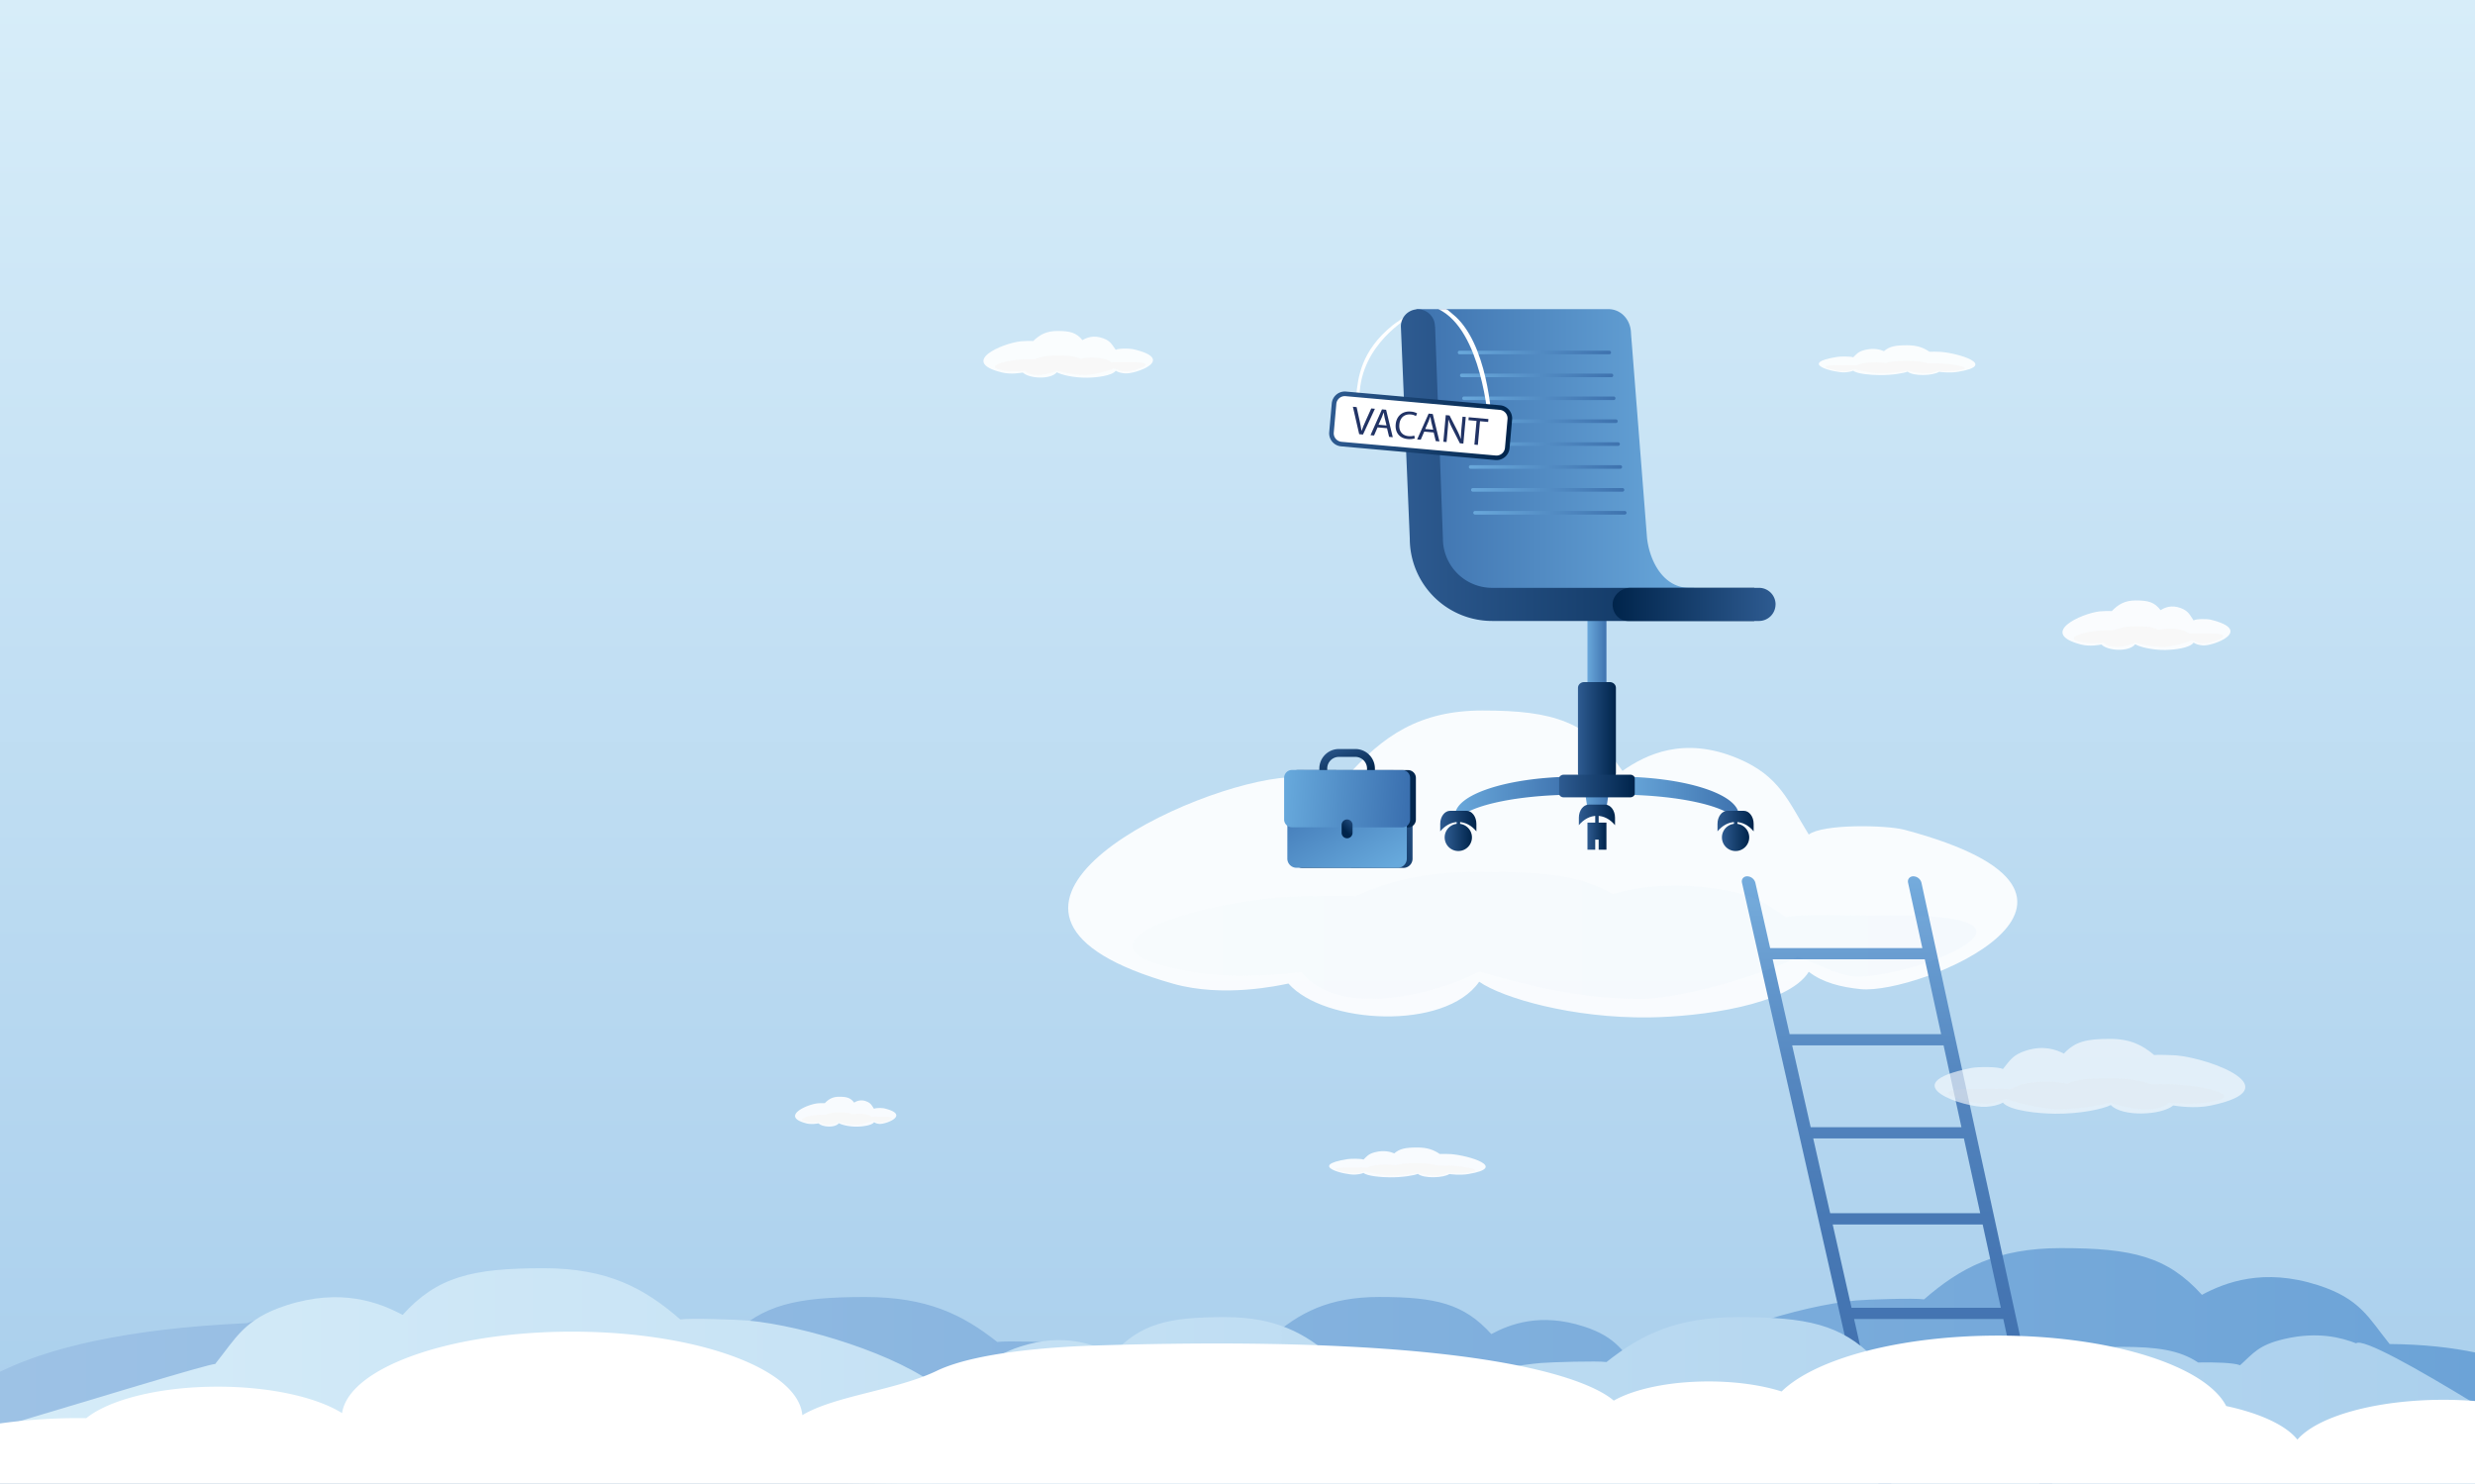
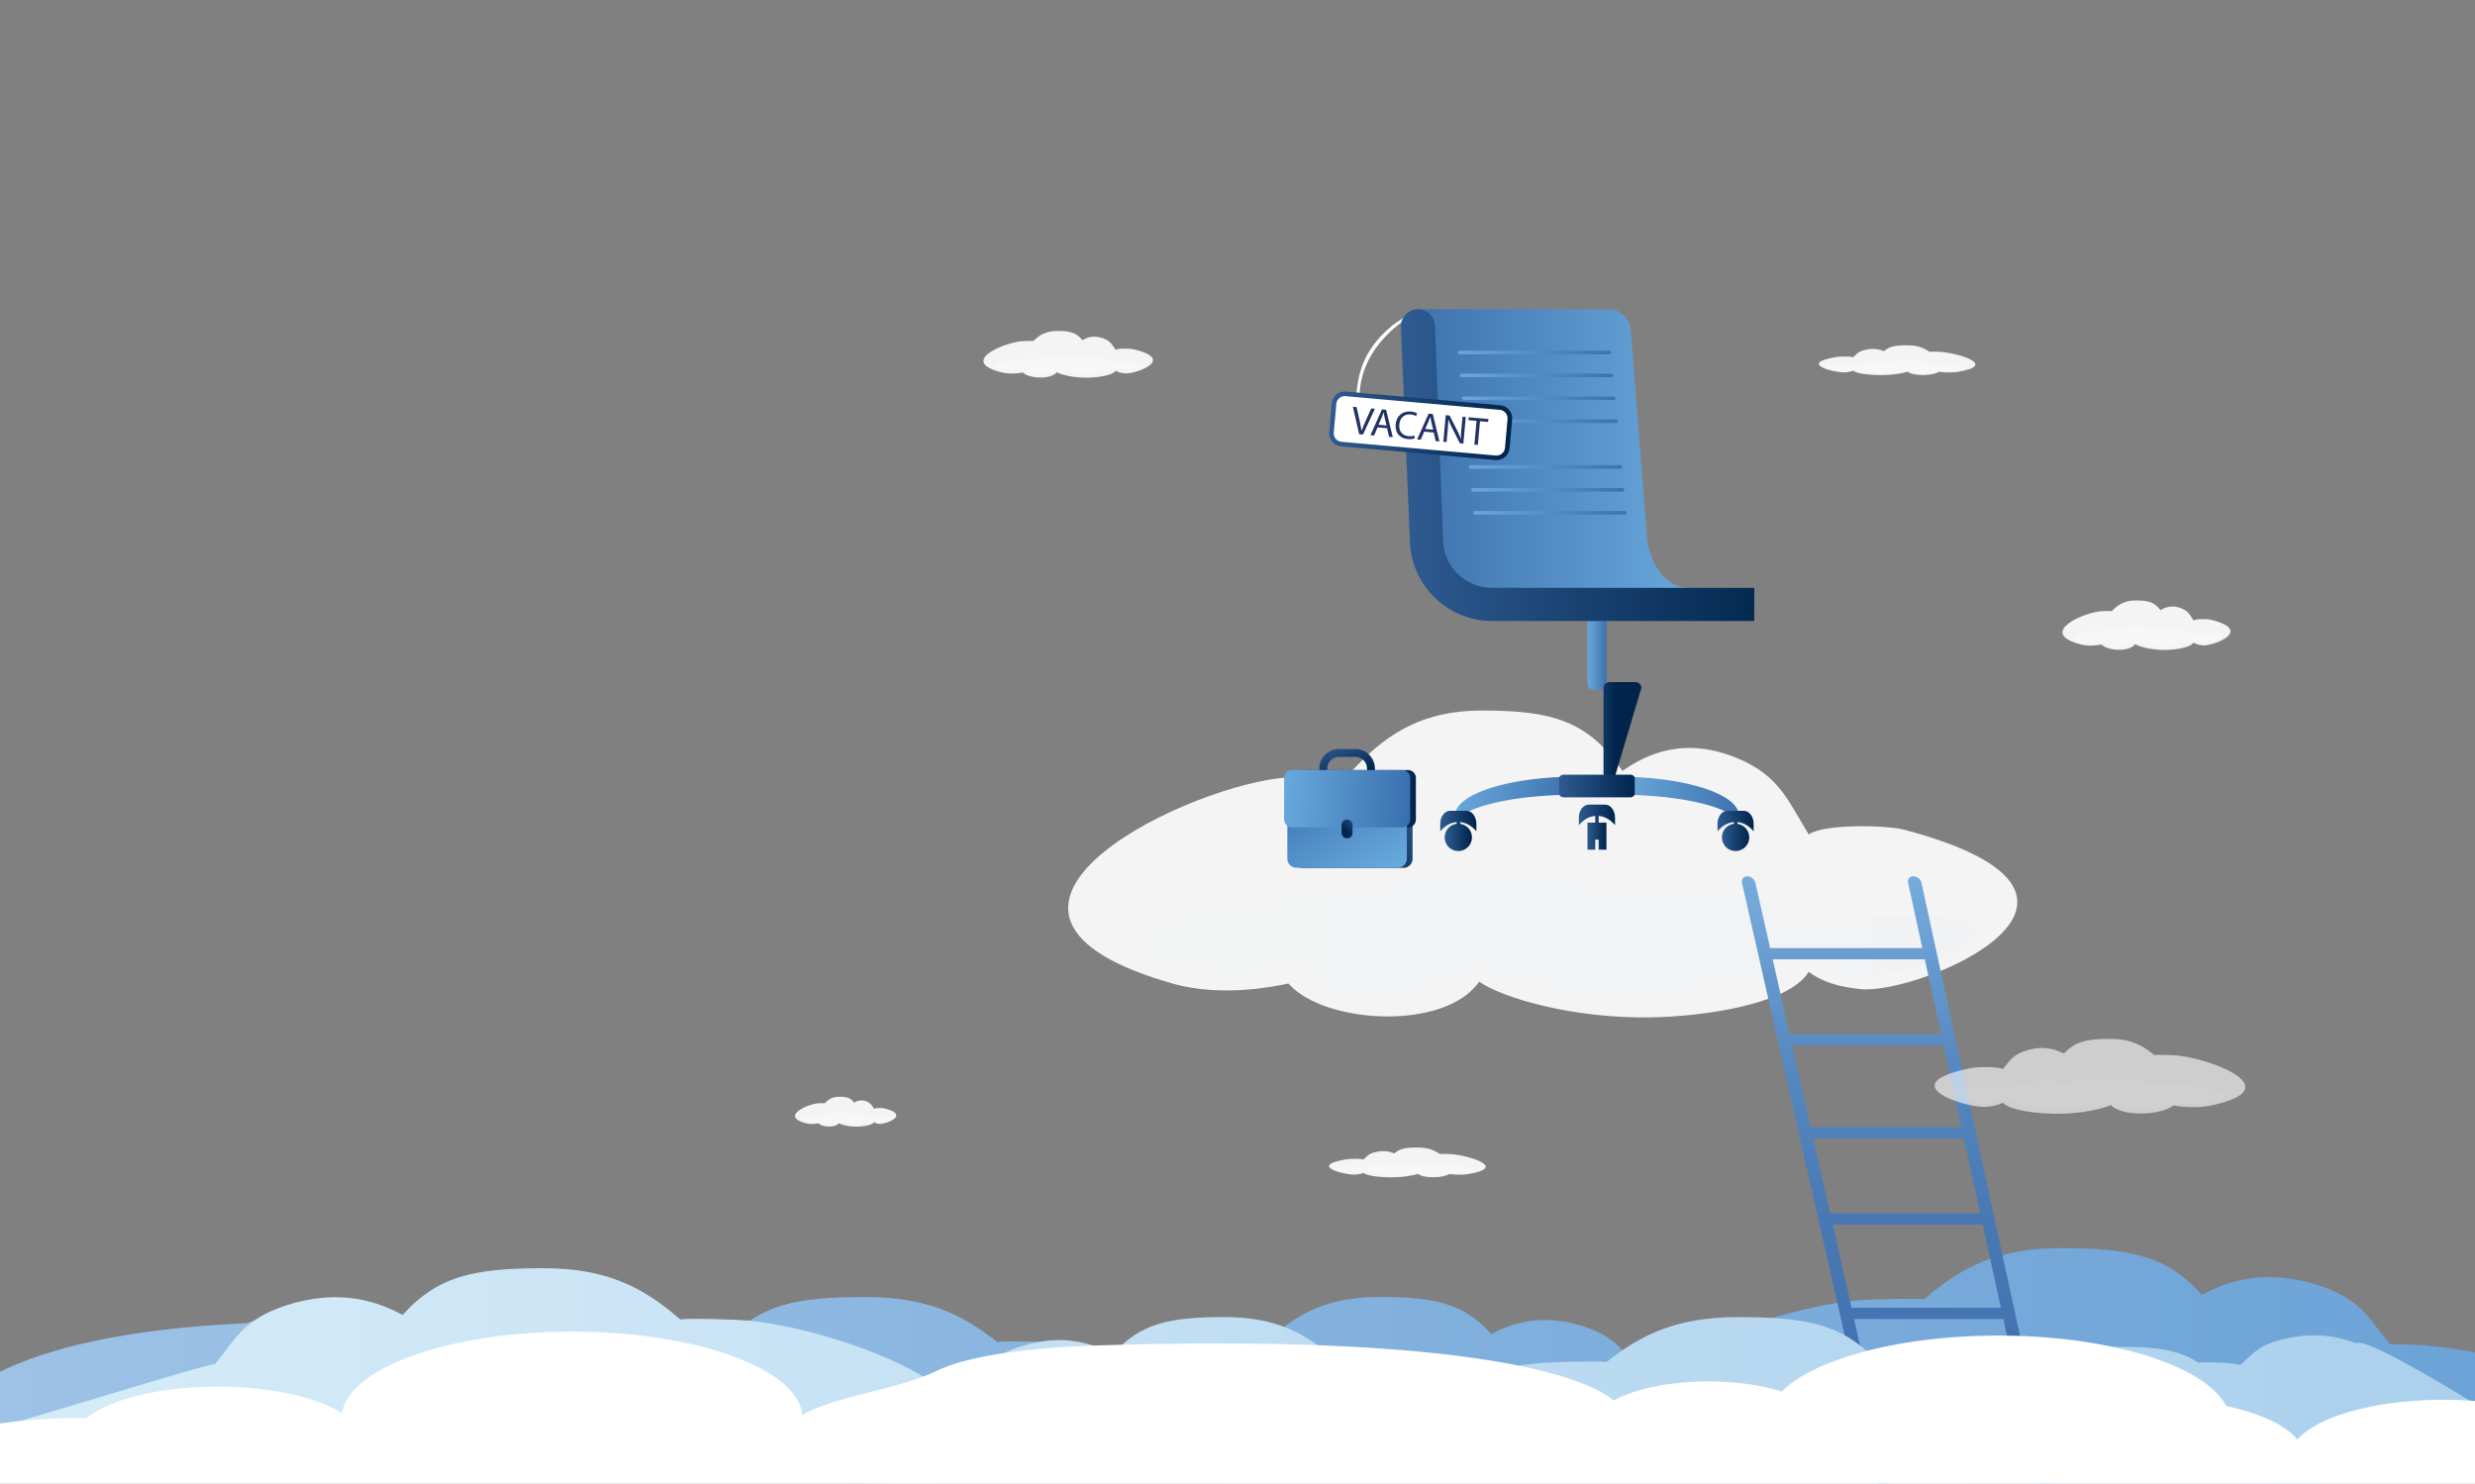
<svg xmlns="http://www.w3.org/2000/svg" xmlns:xlink="http://www.w3.org/1999/xlink" id="Layer_1" data-name="Layer 1" viewBox="0 0 3068.15 1839.23">
  <rect x="0" y="0" width="3068.15" height="1839.23" fill="#808080" stroke="none" />
  <defs>
    <style>.cls-1{fill:url(#linear-gradient);}.cls-2{fill:url(#linear-gradient-2);}.cls-3,.cls-4{fill:#fff;}.cls-4,.cls-5{opacity:0.91;}.cls-5{fill:#f7f7f7;}.cls-6{fill:url(#linear-gradient-3);}.cls-7{fill:url(#linear-gradient-4);}.cls-8{fill:url(#linear-gradient-5);}.cls-9{fill:url(#linear-gradient-6);}.cls-10{fill:url(#linear-gradient-7);}.cls-11{fill:url(#linear-gradient-8);}.cls-12{fill:url(#linear-gradient-9);}.cls-13{fill:url(#linear-gradient-10);}.cls-14{fill:url(#linear-gradient-11);}.cls-15{fill:url(#linear-gradient-12);}.cls-16{fill:url(#linear-gradient-13);}.cls-17{fill:url(#linear-gradient-14);}.cls-18{fill:url(#linear-gradient-15);}.cls-19{fill:url(#linear-gradient-16);}.cls-20{fill:url(#linear-gradient-17);}.cls-21{fill:url(#linear-gradient-18);}.cls-22{fill:url(#linear-gradient-19);}.cls-23{fill:url(#linear-gradient-20);}.cls-24{fill:url(#linear-gradient-21);}.cls-25{fill:url(#linear-gradient-22);}.cls-26{fill:url(#linear-gradient-23);}.cls-27{fill:#213365;}.cls-28{fill:url(#linear-gradient-24);}.cls-29{fill:url(#linear-gradient-25);}.cls-30{fill:url(#linear-gradient-26);}.cls-31{fill:url(#linear-gradient-27);}.cls-32{fill:url(#linear-gradient-28);}.cls-33{fill:url(#铃琨眄_沭噤桢眚_2);}.cls-34{fill:url(#linear-gradient-29);}.cls-35{opacity:0.05;fill:url(#linear-gradient-30);}.cls-36{fill:url(#linear-gradient-31);}.cls-37{fill:url(#linear-gradient-32);}.cls-38{fill:url(#linear-gradient-33);}.cls-39{fill:url(#linear-gradient-34);}.cls-40{fill:url(#linear-gradient-35);}.cls-41{fill:url(#linear-gradient-36);}.cls-42{opacity:0.67;}</style>
    <linearGradient id="linear-gradient" x1="1534.07" x2="1534.07" y2="1839.23" gradientUnits="userSpaceOnUse">
      <stop offset="0" stop-color="#d7edf9" />
      <stop offset="1" stop-color="#a8ceec" />
    </linearGradient>
    <linearGradient id="linear-gradient-2" x1="-111.93" y1="1687.48" x2="3267.87" y2="1687.48" gradientUnits="userSpaceOnUse">
      <stop offset="0" stop-color="#9fc3e6" />
      <stop offset="1" stop-color="#69a1d6" />
    </linearGradient>
    <linearGradient id="linear-gradient-3" x1="1967.9" y1="1029.73" x2="1991.41" y2="1029.73" gradientUnits="userSpaceOnUse">
      <stop offset="0" stop-color="#2e5b91" />
      <stop offset="1" stop-color="#00244b" />
    </linearGradient>
    <linearGradient id="linear-gradient-4" x1="1967.9" y1="802.31" x2="1991.41" y2="802.31" gradientUnits="userSpaceOnUse">
      <stop offset="0" stop-color="#69a8db" />
      <stop offset="1" stop-color="#3e72ae" />
    </linearGradient>
    <linearGradient id="linear-gradient-5" x1="1956.14" y1="905.64" x2="2003.17" y2="905.64" xlink:href="#linear-gradient-3" />
    <linearGradient id="linear-gradient-6" x1="1803.81" y1="990.38" x2="1947.09" y2="990.38" xlink:href="#linear-gradient-4" />
    <linearGradient id="linear-gradient-7" x1="1805.67" y1="1019.28" x2="1809.93" y2="1019.28" xlink:href="#linear-gradient-3" />
    <linearGradient id="linear-gradient-8" x1="2012.24" y1="990.38" x2="2155.51" y2="990.38" xlink:href="#linear-gradient-4" />
    <linearGradient id="linear-gradient-9" x1="2149.38" y1="1019.28" x2="2153.65" y2="1019.28" xlink:href="#linear-gradient-3" />
    <linearGradient id="linear-gradient-10" x1="1962.53" y1="985.34" x2="1996.79" y2="985.34" xlink:href="#linear-gradient-4" />
    <linearGradient id="linear-gradient-11" x1="1957.25" y1="1010.21" x2="2002.06" y2="1010.21" xlink:href="#linear-gradient-3" />
    <linearGradient id="linear-gradient-12" x1="2100.05" y1="573" x2="1750.7" y2="573" xlink:href="#linear-gradient-4" />
    <linearGradient id="linear-gradient-13" x1="1736.7" y1="576.51" x2="2223" y2="576.51" xlink:href="#linear-gradient-3" />
    <linearGradient id="linear-gradient-14" x1="1807.19" y1="437" x2="1997.13" y2="437" xlink:href="#linear-gradient-4" />
    <linearGradient id="linear-gradient-15" x1="1809.93" y1="465.38" x2="1999.87" y2="465.38" xlink:href="#linear-gradient-4" />
    <linearGradient id="linear-gradient-16" x1="1812.68" y1="493.76" x2="2002.61" y2="493.76" xlink:href="#linear-gradient-4" />
    <linearGradient id="linear-gradient-17" x1="1815.41" y1="522.14" x2="2005.34" y2="522.14" xlink:href="#linear-gradient-4" />
    <linearGradient id="linear-gradient-18" x1="1818.15" y1="550.52" x2="2008.09" y2="550.52" xlink:href="#linear-gradient-4" />
    <linearGradient id="linear-gradient-19" x1="1820.89" y1="578.9" x2="2010.83" y2="578.9" xlink:href="#linear-gradient-4" />
    <linearGradient id="linear-gradient-20" x1="1823.63" y1="607.28" x2="2013.56" y2="607.28" xlink:href="#linear-gradient-4" />
    <linearGradient id="linear-gradient-21" x1="1826.37" y1="635.66" x2="2016.3" y2="635.66" xlink:href="#linear-gradient-4" />
    <linearGradient id="linear-gradient-22" x1="2201.05" y1="749.26" x2="1999.05" y2="749.26" xlink:href="#linear-gradient-3" />
    <linearGradient id="linear-gradient-23" x1="1647.7" y1="527.88" x2="1874.55" y2="527.88" xlink:href="#linear-gradient-3" />
    <linearGradient id="linear-gradient-24" x1="1790.9" y1="1038.07" x2="1824.7" y2="1038.07" xlink:href="#linear-gradient-3" />
    <linearGradient id="linear-gradient-25" x1="1785.4" y1="1017.85" x2="1830.21" y2="1017.85" xlink:href="#linear-gradient-3" />
    <linearGradient id="linear-gradient-26" x1="2134.61" y1="1038.07" x2="2168.42" y2="1038.07" xlink:href="#linear-gradient-3" />
    <linearGradient id="linear-gradient-27" x1="2129.11" y1="1017.85" x2="2173.92" y2="1017.85" xlink:href="#linear-gradient-3" />
    <linearGradient id="linear-gradient-28" x1="1932.78" y1="974.39" x2="2026.54" y2="974.39" xlink:href="#linear-gradient-3" />
    <linearGradient id="铃琨眄_沭噤桢眚_2" x1="2351.64" y1="1086.32" x2="2351.64" y2="2067.06" gradientUnits="userSpaceOnUse">
      <stop offset="0" stop-color="#75acdd" />
      <stop offset="0.1" stop-color="#669bd0" />
      <stop offset="0.25" stop-color="#5587c0" />
      <stop offset="0.43" stop-color="#4879b5" />
      <stop offset="0.64" stop-color="#4171af" />
      <stop offset="1" stop-color="#3f6ead" />
    </linearGradient>
    <linearGradient id="linear-gradient-29" x1="-90.44" y1="1705.7" x2="3267.67" y2="1705.7" xlink:href="#linear-gradient" />
    <linearGradient id="linear-gradient-30" x1="1403.95" y1="1159.51" x2="2450.06" y2="1159.51" xlink:href="#linear-gradient" />
    <linearGradient id="linear-gradient-31" x1="10228.51" y1="887.54" x2="10106.6" y2="1009.44" gradientTransform="matrix(1, 0, 0, 1, -8488.72, 64.82)" xlink:href="#linear-gradient-3" />
    <linearGradient id="linear-gradient-32" x1="10087.96" y1="911.54" x2="10247.15" y2="923.05" gradientTransform="matrix(1, 0, 0, 1, -8488.72, 64.82)" xlink:href="#linear-gradient-3" />
    <linearGradient id="linear-gradient-33" x1="10150.89" y1="854.05" x2="10165.87" y2="897.92" gradientTransform="matrix(1, 0, 0, 1, -8488.72, 64.82)" xlink:href="#linear-gradient-3" />
    <linearGradient id="linear-gradient-34" x1="10200.53" y1="1017.77" x2="10120.31" y2="879.09" gradientTransform="matrix(1, 0, 0, 1, -8488.72, 64.82)" gradientUnits="userSpaceOnUse">
      <stop offset="0" stop-color="#67a9dc" />
      <stop offset="1" stop-color="#396eae" />
    </linearGradient>
    <linearGradient id="linear-gradient-35" x1="10080.82" y1="911.48" x2="10240.02" y2="922.99" xlink:href="#linear-gradient-34" />
    <linearGradient id="linear-gradient-36" x1="10167.65" y1="947.44" x2="10153.19" y2="961.9" gradientTransform="matrix(1, 0, 0, 1, -8488.72, 64.82)" xlink:href="#linear-gradient-3" />
  </defs>
-   <rect class="cls-1" width="3068.15" height="1839.23" />
  <path class="cls-2" d="M3070.2,1677c-30.85-6.57-66.55-10.52-107.88-10.85-25.93-32.17-36.26-56.18-88.81-73-67.37-21.63-114.72-3.61-143.87,12-42.9-47.41-86.07-57.9-174.87-57.9-79.1,0-124.86,24.54-169.61,63.54-11.58-1.89-71.94.2-84.16,1.34-69.68,6.49-187.16,42.37-238.42,84.57-13.1.9-24.2,2.66-29.07,5.57-20.58-25.55-28.78-44.62-70.51-58-53.53-17.17-91.13-2.86-114.28,9.54-34.07-37.65-68.35-46-138.89-46-62.81,0-99.16,19.5-134.69,50.47-9.2-1.5-57.15.15-66.84,1.06-27.24,2.54-63.67,10.73-98.5,22.4-33.47-8.77-66.41-14.84-92.42-17-11.78-1-70-2.83-81.16-1.17-43.12-34.19-87.26-55.71-163.51-55.71-85.62,0-127.24,9.2-168.61,50.76C876,1644.82,830.35,1629,765.38,1648c-31.47,9.18-47.24,20.79-60.66,35-28-23.79-58.44-38.38-107.36-38.38-44.16,0-71.93,4-95.09,19.39-19.74-.47-44.78.31-52,3.43-16-14.34-22.42-25-54.92-32.57-41.68-9.64-71-1.61-89,5.36C151.8,1647.34,58.14,1672.12,0,1700.48v105.26l241.07-2.15,1158.79,24.18H3070.2Z" />
  <path class="cls-3" d="M561.62,1799.91h.27l-.18-.18C561.67,1799.79,561.66,1799.85,561.62,1799.91Z" />
  <path class="cls-4" d="M1798.58,1430.69c-2-.15-11.89-.41-13.79-.17-7.32-4.9-14.81-8-27.77-8-14.53,0-21.6,1.32-28.63,7.28-4.77-2-12.52-4.23-23.56-1.51-8.6,2.12-10.29,5.14-14.54,9.18-2.82-1.29-15.83-1.16-19.58-.57-51.12,8-3,19.91,9,19.21,4-.24,7.8-.8,10.62-2.09,4.25,4,22.25,5.41,32.61,5.49,15.72.13,30-2.34,34.79-4.3,7,6,31.69,5.12,39,.22,1.89.24,13.33,1.73,23.55,0C1870.24,1447.14,1820.26,1432.24,1798.58,1430.69Z" />
  <path class="cls-5" d="M1795.81,1445c-1.86,0-11.07-.15-12.84-.06-6.83-1.8-13.81-2.94-25.88-2.94-13.56,0-20.14.49-26.69,2.68a83.1,83.1,0,0,0-22-.56c-8,.78-9.59,1.89-13.55,3.38-2.64-.48-14.73-.17-18.26-.21-43-.57-7.13,7.6,4,7.34,3.76-.08,9.35-1.92,12-2.4,4,1.49,22.41,5.06,32.06,5.09,14.66,0,28.56-2.58,33-3.3,6.55,2.19,28,6.13,36.37.08a149.27,149.27,0,0,0,22,0C1845.75,1451.21,1816,1445.54,1795.81,1445Z" />
  <path class="cls-4" d="M1404.34,432.79c-4.07-.93-18.15-1.14-21.21.89-4.6-6.33-6.44-11.06-15.75-14.37-12-4.26-20.35-.71-25.51,2.36-7.61-9.33-15.27-11.39-31-11.39-14,0-22.14,4.83-30.07,12.5-2.06-.37-12.77,0-14.93.26-23.48,2.43-77.61,25.75-23.48,38.79,11.07,2.67,23.45.33,25.5,0,7.93,7.68,34.64,9,42.25-.34,5.17,3.07,20.66,6.93,37.68,6.73,11.22-.12,30.72-2.27,35.32-8.6,3.06,2,7.13,2.9,11.5,3.27C1407.59,464,1459.69,445.36,1404.34,432.79Z" />
  <path class="cls-5" d="M1397.92,449c-3.83.08-16.92-.41-19.77.33-4.29-2.32-6-4.06-14.68-5.28a62.55,62.55,0,0,0-23.78.87c-7.09-3.43-14.22-4.19-28.9-4.19-13.07,0-20.64,1.78-28,4.6-1.92-.14-11.89,0-13.91.09-21.89.9-54.08,9.77-21.89,14.26,10.21,1.42,21.86.12,23.77,0,9.1,9.47,32.29,3.31,39.39-.12,4.81,1.13,19.87,5.24,35.74,5.17,10.45-.05,30.43-5.65,34.72-8,2.85.74,8.91,3.63,13,3.76C1405.64,460.88,1444.5,448.09,1397.92,449Z" />
  <path class="cls-4" d="M2405.64,436.18c-2-.14-11.89-.41-13.79-.17-7.32-4.9-14.81-8-27.76-8-14.54,0-21.61,1.32-28.64,7.28-4.77-2-12.52-4.23-23.56-1.51-8.6,2.12-10.29,5.14-14.54,9.18-2.82-1.29-15.83-1.16-19.58-.57-51.12,8-3,19.91,9,19.21,4-.24,7.8-.8,10.62-2.09,4.25,4,22.25,5.42,32.61,5.5,15.72.12,30-2.34,34.8-4.31,7,6,31.69,5.13,39,.22,1.9.24,13.33,1.73,23.55,0C2477.3,452.63,2427.32,437.73,2405.64,436.18Z" />
  <path class="cls-5" d="M2402.88,450.46c-1.87,0-11.08-.15-12.85-.06-6.83-1.8-13.81-2.94-25.88-2.94-13.55,0-20.14.49-26.69,2.68a83.22,83.22,0,0,0-22-.55c-8,.77-9.59,1.88-13.55,3.37-2.64-.48-14.73-.16-18.26-.21-43-.57-7.13,7.6,4,7.35,3.76-.09,9.35-1.93,12-2.41,4,1.49,22.41,5.06,32.07,5.09,14.65.05,28.56-2.58,33-3.3,6.55,2.19,28,6.13,36.37.08a149.27,149.27,0,0,0,22,0C2452.82,456.7,2423.09,451,2402.88,450.46Z" />
  <path class="cls-4" d="M1096.17,1374c-2.42-.59-10.83-.72-12.66.57-2.74-4-3.84-7.06-9.4-9.18a16,16,0,0,0-15.23,1.51c-4.55-6-9.12-7.28-18.52-7.28-8.37,0-13.21,3.09-17.95,8a68.16,68.16,0,0,0-8.91.17c-14,1.55-46.34,16.45-14,24.78,6.61,1.7,14,.21,15.23,0,4.73,4.9,20.68,5.74,25.22-.22,3.09,2,12.33,4.43,22.5,4.3,6.69-.08,18.34-1.45,21.08-5.49a14.16,14.16,0,0,0,6.87,2.09C1098.12,1393.86,1129.22,1382,1096.17,1374Z" />
  <path class="cls-5" d="M1092.34,1384.3c-2.28,0-10.1-.27-11.8.21-2.56-1.49-3.58-2.6-8.76-3.38a35,35,0,0,0-14.2.56c-4.23-2.19-8.49-2.68-17.26-2.68-7.8,0-12.32,1.14-16.73,2.94-1.14-.09-7.1,0-8.31.06-13.06.57-32.28,6.24-13.06,9.11a62.52,62.52,0,0,0,14.19,0c5.43,6.05,19.28,2.11,23.51-.08,2.88.72,11.87,3.35,21.34,3.3,6.24,0,18.17-3.6,20.73-5.09,1.7.48,5.32,2.32,7.75,2.4C1097,1391.9,1120.15,1383.73,1092.34,1384.3Z" />
  <path class="cls-4" d="M2740.28,768.15c-4-1-18-1.2-21,1-4.56-6.72-6.37-11.73-15.6-15.24-11.84-4.52-20.16-.76-25.28,2.5-7.54-9.89-15.13-12.08-30.73-12.08-13.9,0-21.94,5.12-29.8,13.26-2-.4-12.64,0-14.79.28-23.27,2.58-76.9,27.3-23.27,41.13,11,2.83,23.24.35,25.27-.05,7.86,8.14,34.33,9.53,41.87-.36,5.12,3.26,20.47,7.34,37.34,7.14,11.11-.13,30.43-2.41,35-9.12,3,2.15,7.07,3.08,11.4,3.47C2743.51,801.19,2795.13,781.48,2740.28,768.15Z" />
  <path class="cls-5" d="M2733.92,785.32c-3.79.08-16.76-.44-19.59.35-4.25-2.47-5.94-4.31-14.55-5.6a58.08,58.08,0,0,0-23.56.92c-7-3.63-14.09-4.44-28.64-4.44-12.95,0-20.44,1.88-27.77,4.87-1.9-.14-11.79,0-13.79.1-21.68,1-53.59,10.36-21.68,15.12,10.11,1.51,21.65.13,23.55,0,9,10,32,3.5,39-.14,4.77,1.2,19.7,5.56,35.42,5.48,10.36-.05,30.16-6,34.41-8.45,2.82.8,8.82,3.85,12.86,4C2741.57,797.94,2780.08,784.37,2733.92,785.32Z" />
  <path class="cls-4" d="M2361,1028.67c-22.78-6.07-101.6-7.43-118.73,5.89-25.74-41.6-36-72.64-88.14-94.44-66.89-28-113.89-4.66-142.81,15.53-42.59-61.29-85.43-74.86-173.57-74.86-78.5,0-123.92,31.74-168.32,82.16-11.51-2.45-71.43.25-83.55,1.72-131.43,16-434.43,169.18-131.43,254.85,62,17.52,131.26,2.17,142.74-.27,44.41,50.42,193.92,59,236.51-2.25,28.92,20.18,115.6,45.5,210.91,44.24,62.78-.83,171.92-14.94,197.66-56.53,17.13,13.32,39.93,19.07,64.4,21.5C2379.24,1233.42,2670.87,1111.26,2361,1028.67Z" />
  <path class="cls-3" d="M1681.27,490.42c1.37,0,2.74-.1,4.1-.25,1.77-63.33,60.23-96.19,64.16-98.85,2.89-2,8.38-5.2,10.63-7.15-12.09,2.14-33.8,19.1-33.8,19.1C1687,435,1683.38,468.58,1681.27,490.42Z" />
  <polygon class="cls-6" points="1981.78 1019.76 1981.78 1006.11 1977.53 1006.11 1977.53 1019.76 1967.9 1019.76 1967.9 1053.34 1977.53 1053.34 1977.53 1040.83 1981.78 1040.83 1981.78 1053.34 1991.41 1053.34 1991.41 1019.76 1981.78 1019.76" />
  <path class="cls-7" d="M1991.41,849.19c0,3.4-4.47,6.17-10,6.17h-3.52c-5.52,0-10-2.77-10-6.17V755.43c0-3.41,4.48-6.17,10-6.17h3.52c5.52,0,10,2.76,10,6.17Z" />
-   <path class="cls-8" d="M2003.17,958.65c0,3.93-3.44,7.1-7.7,7.1h-31.63c-4.25,0-7.7-3.17-7.7-7.1v-106c0-3.92,3.45-7.1,7.7-7.1h31.63c4.26,0,7.7,3.18,7.7,7.1Z" />
+   <path class="cls-8" d="M2003.17,958.65c0,3.93-3.44,7.1-7.7,7.1c-4.25,0-7.7-3.17-7.7-7.1v-106c0-3.92,3.45-7.1,7.7-7.1h31.63c4.26,0,7.7,3.18,7.7,7.1Z" />
  <path class="cls-9" d="M1947.09,962.86c-79.79,1.26-143.28,22.23-143.28,47.92a16.66,16.66,0,0,0,1.65,7.13c10.45-17.94,69.35-31.83,141.63-32.74Z" />
  <rect class="cls-10" x="1805.67" y="1012.19" width="4.26" height="14.19" />
  <path class="cls-11" d="M2012.24,962.86c79.78,1.26,143.27,22.23,143.27,47.92a16.66,16.66,0,0,1-1.65,7.13c-10.45-17.94-69.35-31.83-141.62-32.74Z" />
  <rect class="cls-12" x="2149.38" y="1012.19" width="4.27" height="14.19" />
-   <path class="cls-13" d="M1990.92,1005.17c-.22,1.46-2,2.66-4,2.66h-14.64c-1.95,0-3.72-1.2-3.94-2.66l-5.85-39.66c-.22-1.46,2.16-2.65,5.33-2.65h23.56c3.17,0,5.56,1.19,5.34,2.65Z" />
  <path class="cls-14" d="M2002.06,1022.94v-9.31c0-8.92-5.48-16.16-12.25-16.16h-20.32c-6.75,0-12.24,7.24-12.24,16.16v9.31c5.88-7.19,13.76-11.59,22.41-11.59S1996.18,1015.75,2002.06,1022.94Z" />
  <path class="cls-15" d="M2094.2,728.73c-31.17,0-48.83-31.27-52.42-61.48l-19-242.76s-.72-8.33-1-13.27c-1-15.43-12.54-28-28-28l-236.91,0c-3.41.27-6.16,12.51-6.16,28a28,28,0,0,0,22.21,27.39l12.73,288.75,246,12.54c17.51,10.7,39.53,16.21,63.3,16.21l5.13,6.67v-34Z" />
  <path class="cls-16" d="M2174.74,728.73h-325a61,61,0,0,1-61-61l-8.57-232-1.11-30.06-.27-1.89a21.09,21.09,0,1,0-42.14,1.81v.08h0l11,262.11a102.12,102.12,0,0,0,102,102h325Z" />
  <path class="cls-17" d="M1997.13,437a2.23,2.23,0,0,1-2.24,2.23H1809.43a2.23,2.23,0,0,1-2.24-2.23h0a2.24,2.24,0,0,1,2.24-2.24h185.46a2.24,2.24,0,0,1,2.24,2.24Z" />
  <path class="cls-18" d="M1999.87,465.38a2.23,2.23,0,0,1-2.24,2.23H1812.17a2.23,2.23,0,0,1-2.24-2.23h0a2.24,2.24,0,0,1,2.24-2.24h185.46a2.24,2.24,0,0,1,2.24,2.24Z" />
  <path class="cls-19" d="M2002.61,493.76a2.25,2.25,0,0,1-2.24,2.24H1814.91a2.23,2.23,0,0,1-2.23-2.24h0a2.23,2.23,0,0,1,2.23-2.24h185.46a2.24,2.24,0,0,1,2.24,2.24Z" />
  <path class="cls-20" d="M2005.34,522.14a2.23,2.23,0,0,1-2.23,2.23H1817.65a2.24,2.24,0,0,1-2.24-2.23h0a2.24,2.24,0,0,1,2.24-2.24h185.46a2.23,2.23,0,0,1,2.23,2.24Z" />
-   <path class="cls-21" d="M2008.09,550.52a2.24,2.24,0,0,1-2.24,2.23H1820.39a2.23,2.23,0,0,1-2.24-2.23h0a2.24,2.24,0,0,1,2.24-2.24h185.46a2.24,2.24,0,0,1,2.24,2.24Z" />
  <path class="cls-22" d="M2010.83,578.9a2.24,2.24,0,0,1-2.25,2.23H1823.13a2.23,2.23,0,0,1-2.24-2.23h0a2.24,2.24,0,0,1,2.24-2.24h185.45a2.24,2.24,0,0,1,2.25,2.24Z" />
  <path class="cls-23" d="M2013.56,607.28a2.23,2.23,0,0,1-2.24,2.23H1825.87a2.23,2.23,0,0,1-2.24-2.23h0a2.24,2.24,0,0,1,2.24-2.24h185.45a2.24,2.24,0,0,1,2.24,2.24Z" />
  <path class="cls-24" d="M2016.3,635.66a2.23,2.23,0,0,1-2.24,2.23H1828.6a2.23,2.23,0,0,1-2.23-2.23h0a2.23,2.23,0,0,1,2.23-2.24h185.46a2.24,2.24,0,0,1,2.24,2.24Z" />
-   <path class="cls-25" d="M2201.05,749.26a20.53,20.53,0,0,1-20.53,20.53h-162c-11.34,0-19.42-9.19-19.42-20.53h0c0-11.34,10.65-20.53,22-20.53h159.48a20.53,20.53,0,0,1,20.53,20.53Z" />
-   <path class="cls-3" d="M1800.64,389.27c-3.52-2.81-5.43-5.16-7.83-6h-9.63c53.9,25.69,61.93,139.45,61.84,140.51l4.1.51C1849.5,520,1844.48,424,1800.64,389.27Z" />
  <path class="cls-3" d="M1859.47,505.23l-191.16-17a13.43,13.43,0,0,0-14.56,12.19L1650.6,536a13.41,13.41,0,0,0,12.18,14.55l191.16,17a13.43,13.43,0,0,0,14.56-12.18l3.15-35.52A13.43,13.43,0,0,0,1859.47,505.23Z" />
  <path class="cls-26" d="M1853.69,570.32l-191.16-17a16.26,16.26,0,0,1-14.76-17.63l3.15-35.52a16.27,16.27,0,0,1,17.64-14.76l191.16,17A16.29,16.29,0,0,1,1874.48,520l-3.15,35.52A16.29,16.29,0,0,1,1853.69,570.32ZM1668.05,491.1a10.58,10.58,0,0,0-11.47,9.6l-3.16,35.52a10.6,10.6,0,0,0,9.61,11.47l191.16,17a10.6,10.6,0,0,0,11.48-9.61l3.15-35.51a10.61,10.61,0,0,0-9.6-11.48Z" />
  <path class="cls-27" d="M1692.82,522.06c-1.91,4.18-3.61,8.22-4.89,12h-.09c-.59-3.91-1.44-8.08-2.41-12.67l-3.66-16.72-4.65-.42,7.82,34,4.7.43,14.8-31.93-4.55-.42Z" />
  <path class="cls-27" d="M1713.16,507.47l-14.22,32,4.41.4,4.37-10.07,11.71,1.06,2.58,10.71,4.55.41-8.26-34Zm-4.25,19.07,4.1-9.25c.82-2,1.54-4,2.16-5.83h.15c.31,1.95.62,4,1.11,6.17l2.42,9.8Z" />
  <path class="cls-27" d="M1730.19,526c-1,10.87,5.43,17.38,14.74,18.22a21.1,21.1,0,0,0,8.86-.77l-.53-3.5a17.28,17.28,0,0,1-7.12.73c-8-.73-12.17-6.29-11.43-14.42.79-8.67,6.38-13.15,14.12-12.45a15.08,15.08,0,0,1,6.48,2l1.4-3.38a18,18,0,0,0-7.71-2.18C1738.77,509.26,1731.13,515.57,1730.19,526Z" />
  <path class="cls-27" d="M1771,512.73l-14.22,32,4.41.39,4.38-10.07,11.7,1.07,2.58,10.7,4.56.42-8.27-34Zm-4.25,19.07,4.1-9.26c.82-1.95,1.54-3.95,2.16-5.82h.15c.31,1.95.62,4,1.11,6.17l2.42,9.8Z" />
  <path class="cls-27" d="M1811.74,530.41c-.46,5.09-.72,9.12-.73,13.56l-.15,0a89.46,89.46,0,0,0-4.91-11.27l-9-17.65-4.7-.43-3,33,4,.36,1.28-14.1c.5-5.49.81-9.45.94-13.64l.16,0a97.43,97.43,0,0,0,5.11,11.58l9,17.7,4.32.39,3-33-4-.36Z" />
  <polygon class="cls-27" points="1820.37 520.87 1830.4 521.79 1827.73 551.17 1832.04 551.56 1834.71 522.18 1844.8 523.09 1845.13 519.47 1820.7 517.25 1820.37 520.87" />
  <path class="cls-28" d="M1824.7,1038.07a16.9,16.9,0,1,1-16.89-16.9A16.9,16.9,0,0,1,1824.7,1038.07Z" />
  <path class="cls-29" d="M1830.21,1030.59v-9.31c0-8.93-5.48-16.16-12.25-16.16h-20.31c-6.76,0-12.25,7.23-12.25,16.16v9.31c5.88-7.19,13.75-11.6,22.41-11.6S1824.33,1023.4,1830.21,1030.59Z" />
  <path class="cls-30" d="M2134.61,1038.07a16.91,16.91,0,1,0,16.9-16.9A16.9,16.9,0,0,0,2134.61,1038.07Z" />
  <path class="cls-31" d="M2129.11,1030.59v-9.31c0-8.93,5.48-16.16,12.25-16.16h20.31c6.76,0,12.25,7.23,12.25,16.16v9.31c-5.88-7.19-13.75-11.6-22.41-11.6S2135,1023.4,2129.11,1030.59Z" />
  <path class="cls-32" d="M2021,960.35c3.06,0,5.54,2.06,5.54,4.6v18.89c0,2.53-2.48,4.59-5.54,4.59h-82.68c-3.07,0-5.54-2.06-5.54-4.59V965c0-2.54,2.47-4.6,5.54-4.6Z" />
  <path class="cls-33" d="M2371.93,1086.32c-4.57,0-7.52,3.58-6.56,8l17.68,81H2194.39l-18.34-81a10.81,10.81,0,0,0-10.1-8c-4.56,0-7.49,3.58-6.49,8l169.06,745h16.08l-22-97.45h184.12l21.27,97.45H2544l-162.05-745A10.69,10.69,0,0,0,2371.93,1086.32Zm131.7,641.53H2319.4l-21-92.76h185Zm-23.28-106.68H2295.26l-23.36-103.24h185.92ZM2454.78,1504h-186l-21-92.76h186.78Zm-23.28-106.68H2244.61l-22.94-101.39h187.7ZM2406.33,1282H2218.52l-21-92.76h188.55Z" />
  <path class="cls-34" d="M3068.15,1740.24c-72.43-44.21-139.11-81.62-147.4-75-18-7-47.28-15-88.94-5.36-32.48,7.52-38.85,18.23-54.88,32.57-7.26-3.12-32.27-3.9-52-3.43-23.14-15.36-50.9-19.39-95-19.39-48.89,0-79.3,14.59-107.3,38.38-13.41-14.24-29.16-25.86-60.61-35-64.93-19-110.55-3.17-138.63,10.52-41.34-41.56-82.93-50.76-168.5-50.76-76.2,0-120.3,21.52-163.4,55.71-11.17-1.66-69.32.17-81.1,1.17-26,2.21-58.92,8.28-92.36,17-34.81-11.66-71.22-19.85-98.43-22.39-9.7-.91-57.61-2.56-66.8-1.06-35.51-31-71.84-50.47-134.6-50.47-70.5,0-104.75,8.34-138.81,46-23.12-12.41-60.7-26.72-114.19-9.54-41.7,13.38-49.9,32.46-70.47,58-4.86-2.91-16-4.67-29-5.58-51.24-42.19-168.64-78.07-238.26-84.56-12.21-1.14-72.53-3.23-84.11-1.34-44.71-39-90.46-63.54-169.49-63.54-88.75,0-131.89,10.49-174.76,57.9-29.12-15.62-76.44-33.64-143.78-12-52.51,16.86-62.84,40.87-88.74,73C263.25,1689.14,104.77,1738,0,1769v34.31l240.91,25.3,875.65,10.66H3068.15Z" />
  <path class="cls-3" d="M3029.1,1735.27c-84.62,0-156.29,20.71-181.11,49.35-14.14-17.76-46.16-32.6-88.25-41.61-25.71-49.76-142.38-87.32-282.49-87.32-122.56,0-227.15,28.75-268.65,69.25-24.49-7.74-56.07-12.41-90.59-12.41-49.12,0-92.34,9.45-117.5,23.77-21.56-18.76-132.52-84.14-640.46-68.39-37.56,1.16-146.08,6.07-198.78,31.47-50,24.09-126.52,30.83-166.66,54.95-5.16-57.49-130.93-103.52-285.41-103.52-152.24,0-276.62,44.69-285.15,101-31.39-19.64-88.67-32.8-154.16-32.8-72.2,0-134.43,16-162.95,39.06-2.68,0-5.33-.08-8-.08A710.48,710.48,0,0,0,0,1764.56v74.67H3068.15V1736.79C3055.54,1735.8,3042.49,1735.27,3029.1,1735.27Z" />
  <path class="cls-35" d="M2325.09,1135.09c-21.41.48-94.7-2.73-110.66,2.16-24-15.29-33.55-26.69-82.16-34.71-62.34-10.27-106.15-1.71-133.1,5.71-39.7-22.52-79.63-27.51-161.78-27.51-73.17,0-115.51,11.66-156.9,30.2-10.73-.91-66.56.08-77.85.63-122.52,5.87-302.73,64.17-122.52,93.66,57.11,9.36,122.34.81,133-.09,50.92,62.2,180.75,21.7,220.45-.83,27,7.42,111.23,34.42,200.07,34,58.52-.32,170.35-37.07,194.34-52.36,16,4.9,49.87,23.83,72.65,24.73C2368.32,1213.29,2585.82,1129.21,2325.09,1135.09Z" />
  <path class="cls-36" d="M1739.76,966.87l-125.31-.09a11.39,11.39,0,0,0-11.4,11.38l-.07,86.25a11.39,11.39,0,0,0,11.38,11.4l125.32.1a11.39,11.39,0,0,0,11.4-11.38l.06-86.25A11.39,11.39,0,0,0,1739.76,966.87Z" />
  <path class="cls-37" d="M1745.47,954.67l-136.71-.1a9.76,9.76,0,0,0-9.77,9.75l0,51.54a9.77,9.77,0,0,0,9.76,9.77l136.7.11a9.77,9.77,0,0,0,9.77-9.76l0-51.54A9.76,9.76,0,0,0,1745.47,954.67Z" />
  <path class="cls-38" d="M1645.29,960.85v-8.1a14.5,14.5,0,0,1,14.5-14.47h20.39a14.5,14.5,0,0,1,14.47,14.5v8.11h9.76v-8.1a24.27,24.27,0,0,0-24.23-24.27l-20.39,0a24.27,24.27,0,0,0-24.27,24.23v8.11Z" />
  <path class="cls-39" d="M1732.62,966.81l-125.31-.1a11.39,11.39,0,0,0-11.39,11.39l-.07,86.25a11.38,11.38,0,0,0,11.38,11.4l125.31.1a11.39,11.39,0,0,0,11.4-11.38l.07-86.26A11.4,11.4,0,0,0,1732.62,966.81Z" />
  <path class="cls-40" d="M1738.33,954.61l-136.7-.1a9.75,9.75,0,0,0-9.77,9.75l0,51.53a9.77,9.77,0,0,0,9.75,9.78l136.71.1a9.76,9.76,0,0,0,9.77-9.75l0-51.54A9.77,9.77,0,0,0,1738.33,954.61Z" />
  <path class="cls-41" d="M1669.94,1015.85a6.8,6.8,0,0,0-6.79,6.78v9.77a6.78,6.78,0,1,0,13.56,0v-9.76A6.81,6.81,0,0,0,1669.94,1015.85Z" />
  <g class="cls-42">
    <path class="cls-4" d="M2697.77,1308.32c-4-.36-23.58-1-27.35-.42-14.53-12.3-29.4-20.05-55.1-20.05-28.85,0-42.88,3.31-56.82,18.27-9.47-4.93-24.85-10.61-46.75-3.79-17.07,5.32-20.43,12.89-28.86,23-5.61-3.25-31.41-2.92-38.87-1.43-101.43,20.15-6,50,17.79,48.2,8-.6,15.47-2,21.08-5.25,8.43,10.15,44.16,13.59,64.71,13.79,31.2.31,59.58-5.87,69.05-10.79,13.94,14.95,62.88,12.85,77.42.55,3.76.59,26.45,4.34,46.73.07C2840,1349.6,2740.8,1312.22,2697.77,1308.32Z" />
    <path class="cls-5" d="M2692.29,1344.16c-3.69-.13-22-.37-25.49-.15-13.54-4.52-27.41-7.37-51.36-7.37-26.89,0-40,1.22-53,6.72-8.82-1.82-23.16-3.91-43.57-1.4-15.92,2-19,4.74-26.9,8.47-5.23-1.19-29.22-.41-36.23-.53-85.35-1.43-14.15,19.08,8,18.44,7.46-.22,18.56-4.84,23.78-6,7.86,3.73,44.46,12.7,63.62,12.78,29.08.11,56.68-6.48,65.5-8.29,13,5.5,55.5,15.39,72.17.21,3.5.22,24.85,2.3,43.55,0C2791.4,1359.82,2732.4,1345.6,2692.29,1344.16Z" />
  </g>
</svg>